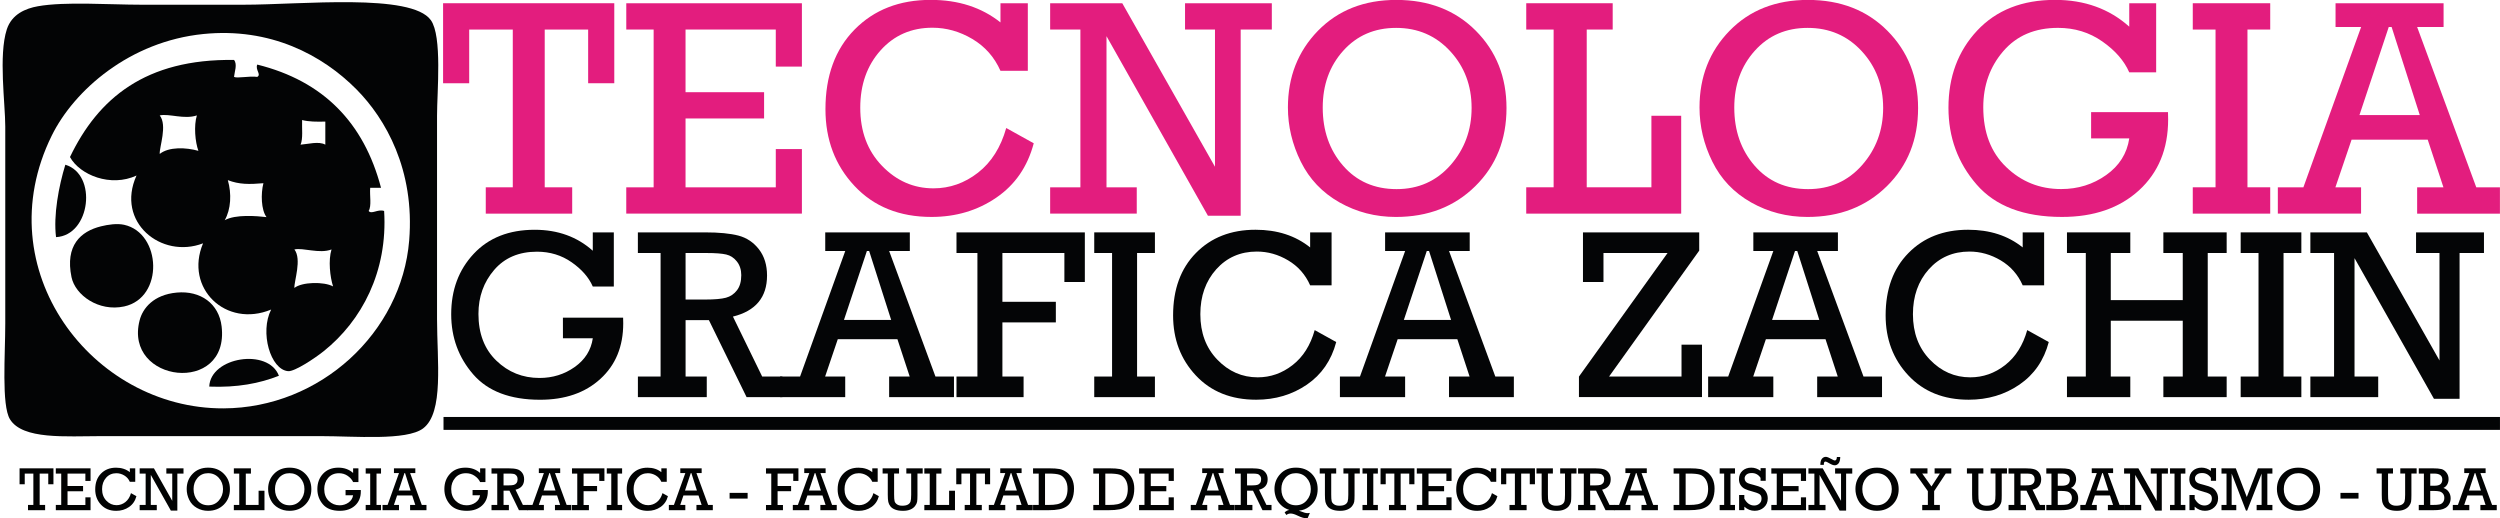
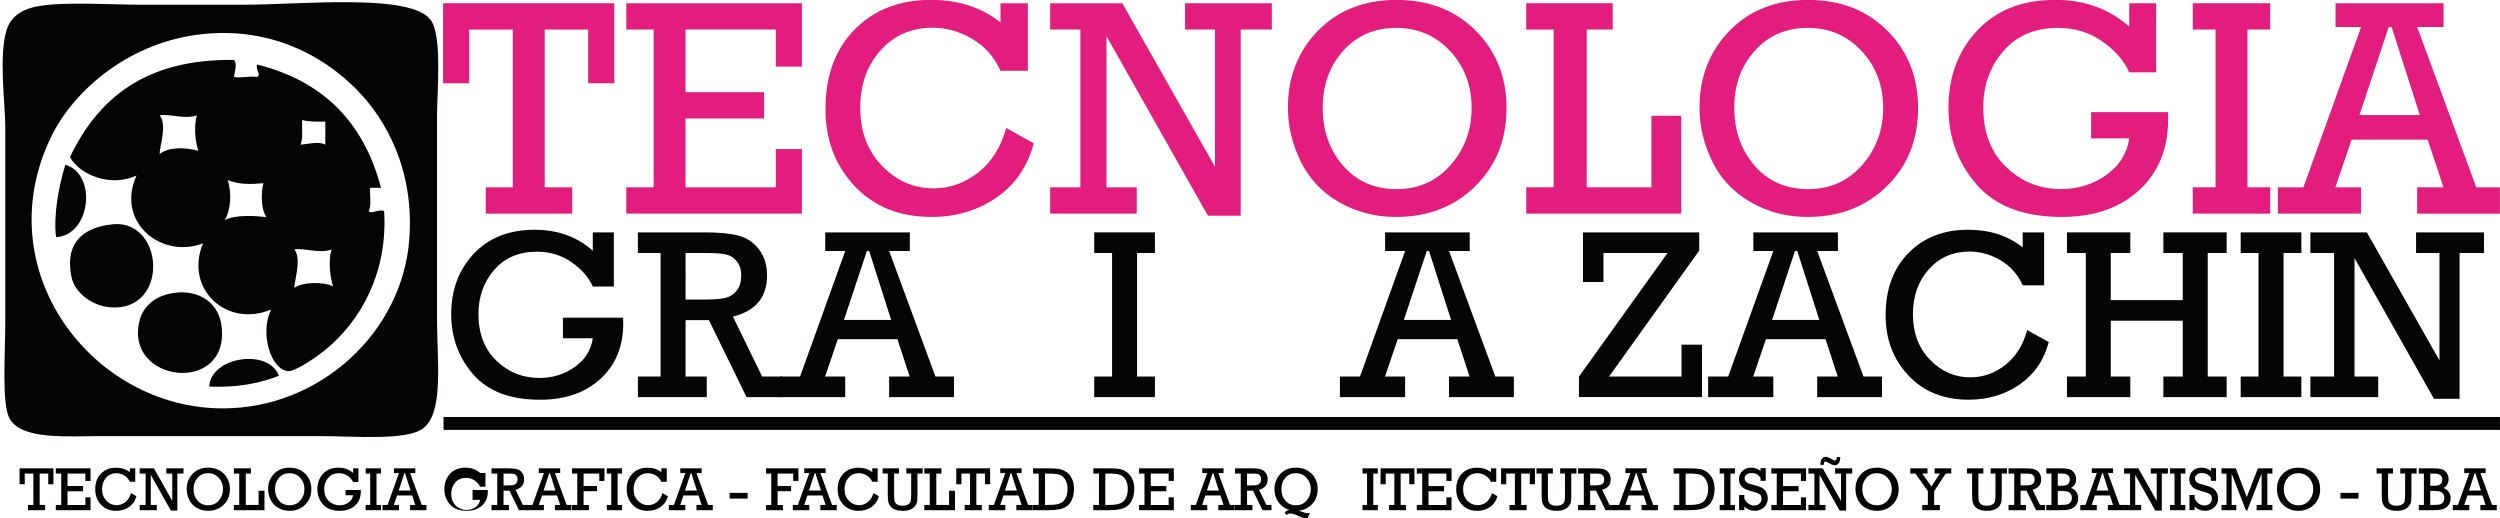
<svg xmlns="http://www.w3.org/2000/svg" version="1.1" id="Capa_1" x="0px" y="0px" width="168.4px" height="34.9px" viewBox="0 0 168.4 34.9" enable-background="new 0 0 168.4 34.9" xml:space="preserve">
  <g>
    <path fill="#E31D7E" d="M34.541,12.617V1.991h-2.936v3.617h-1.759v-5.39h11.532v5.389h-1.76V1.991h-2.926v10.626h1.851v1.774   h-5.822v-1.774H34.541z" />
    <path fill="#E31D7E" d="M44.029,12.617V1.991h-1.843V0.218h11.83v4.269h-1.759V1.991h-6.079v4.218h5.291V7.98h-5.291v4.637h6.079   v-2.578h1.759v4.35H42.185v-1.772H44.029L44.029,12.617z" />
    <path fill="#E31D7E" d="M67.78,8.623l1.853,1.029c-0.417,1.576-1.256,2.796-2.523,3.662c-1.266,0.867-2.721,1.299-4.364,1.299   c-2.157,0-3.886-0.696-5.188-2.089c-1.304-1.392-1.955-3.114-1.955-5.167c0-2.248,0.655-4.037,1.964-5.368   c1.311-1.331,3.021-1.997,5.128-1.997c1.862,0,3.427,0.507,4.697,1.518V0.218h1.842v4.553h-1.842   c-0.409-0.923-1.041-1.638-1.893-2.145c-0.854-0.506-1.751-0.759-2.692-0.759c-1.418,0-2.584,0.51-3.494,1.528   c-0.911,1.018-1.366,2.307-1.366,3.862c0,1.596,0.487,2.9,1.463,3.912s2.131,1.518,3.469,1.518c1.098,0,2.097-0.353,2.998-1.054   C66.777,10.932,67.411,9.928,67.78,8.623z" />
    <path fill="#E31D7E" d="M72.775,12.617V1.991h-2.037V0.218h4.858l6.245,11.015V1.991h-2.017V0.218h5.846v1.772h-2.098v12.542   h-2.206L74.534,2.437v10.18h2.038v1.772h-5.834v-1.772H72.775L72.775,12.617z" />
    <path fill="#E31D7E" d="M86.754,7.238c0-2.058,0.675-3.779,2.024-5.166c1.354-1.385,3.112-2.078,5.281-2.078   c2.188,0,3.974,0.693,5.353,2.078c1.378,1.385,2.066,3.122,2.066,5.207c0,2.125-0.7,3.879-2.103,5.262   c-1.401,1.382-3.184,2.073-5.347,2.073c-1.379,0-2.646-0.328-3.803-0.982c-1.155-0.656-2.023-1.568-2.603-2.742   C87.044,9.718,86.754,8.501,86.754,7.238z M89.099,7.248c0,1.556,0.456,2.86,1.37,3.912c0.914,1.052,2.116,1.579,3.604,1.579   c1.473,0,2.684-0.538,3.631-1.614c0.948-1.076,1.423-2.362,1.423-3.856c0-1.507-0.482-2.782-1.447-3.826   c-0.967-1.043-2.178-1.564-3.637-1.564c-1.454,0-2.641,0.513-3.563,1.539C89.559,4.443,89.099,5.719,89.099,7.248z" />
    <path fill="#E31D7E" d="M104.652,12.617V1.991h-1.844V0.218h5.823v1.772h-1.749v10.626h4.357V7.798h2.006v6.592h-10.438v-1.774   H104.652z" />
    <path fill="#E31D7E" d="M114.479,7.238c0-2.058,0.673-3.779,2.025-5.166c1.351-1.385,3.111-2.078,5.278-2.078   c2.19,0,3.975,0.693,5.354,2.078c1.378,1.385,2.066,3.122,2.066,5.207c0,2.125-0.7,3.879-2.102,5.262   c-1.403,1.382-3.186,2.073-5.348,2.073c-1.378,0-2.646-0.328-3.803-0.982c-1.155-0.656-2.025-1.568-2.604-2.742   C114.766,9.718,114.479,8.501,114.479,7.238z M116.821,7.248c0,1.556,0.456,2.86,1.369,3.912c0.916,1.052,2.113,1.579,3.604,1.579   c1.475,0,2.684-0.538,3.634-1.614c0.948-1.076,1.421-2.362,1.421-3.856c0-1.507-0.481-2.782-1.446-3.826   c-0.967-1.043-2.179-1.564-3.64-1.564c-1.452,0-2.641,0.513-3.559,1.539C117.281,4.443,116.821,5.719,116.821,7.248z" />
    <path fill="#E31D7E" d="M140.856,7.553h5.18c0.007,0.184,0.01,0.346,0.01,0.488c0,1.99-0.655,3.583-1.963,4.78   c-1.311,1.195-3.041,1.792-5.189,1.792c-2.573,0-4.489-0.729-5.752-2.186c-1.263-1.457-1.894-3.18-1.894-5.171   c0-2.084,0.645-3.817,1.935-5.197c1.29-1.378,3.038-2.067,5.249-2.067c1.985,0,3.652,0.602,4.994,1.804V0.218h1.813v4.655h-1.813   c-0.341-0.781-0.946-1.475-1.817-2.083c-0.869-0.609-1.862-0.913-2.981-0.913c-1.556,0-2.783,0.522-3.685,1.568   c-0.902,1.045-1.35,2.306-1.35,3.78c0,1.691,0.51,3.032,1.539,4.023c1.028,0.992,2.262,1.487,3.709,1.487   c1.134,0,2.143-0.314,3.03-0.943c0.886-0.627,1.404-1.451,1.557-2.47h-2.571V7.553L140.856,7.553z" />
    <path fill="#E31D7E" d="M149.239,12.617V1.991h-1.534V0.218h5.217v1.772h-1.533v10.626h1.533v1.774h-5.217v-1.774H149.239z" />
    <path fill="#E31D7E" d="M163.531,9.408h-5.128l-1.09,3.209h1.729v1.773h-5.607v-1.773h1.722l3.889-10.798h-1.723v-1.6h7.277v1.6   h-1.781l3.983,10.798h1.594v1.774h-5.577v-1.774h1.771L163.531,9.408z M162.995,7.749l-1.895-5.93h-0.194l-1.972,5.93H162.995z" />
  </g>
  <g>
    <path fill="#040506" d="M37.918,21.397h4.055c0.005,0.143,0.008,0.271,0.008,0.383c0,1.561-0.512,2.806-1.539,3.742   c-1.025,0.938-2.379,1.405-4.063,1.405c-2.014,0-3.516-0.571-4.504-1.71c-0.988-1.141-1.482-2.49-1.482-4.049   c0-1.635,0.504-2.99,1.514-4.07c1.01-1.081,2.381-1.621,4.111-1.621c1.555,0,2.859,0.473,3.912,1.413v-1.236h1.417v3.646H39.93   c-0.267-0.612-0.741-1.156-1.422-1.632c-0.682-0.476-1.46-0.714-2.336-0.714c-1.219,0-2.181,0.409-2.886,1.229   c-0.704,0.82-1.058,1.807-1.058,2.961c0,1.322,0.402,2.375,1.207,3.15c0.804,0.778,1.772,1.166,2.905,1.166   c0.887,0,1.677-0.246,2.373-0.738c0.694-0.492,1.101-1.137,1.218-1.934h-2.011L37.918,21.397L37.918,21.397z" />
    <path fill="#040506" d="M44.497,25.364v-8.322h-1.53v-1.389h4.527c0.946,0,1.696,0.073,2.251,0.218   c0.556,0.148,1.016,0.456,1.379,0.925c0.362,0.471,0.544,1.058,0.544,1.761c0,1.468-0.766,2.391-2.298,2.768l1.97,4.039h1.362   v1.387H50.29l-2.538-5.187h-1.571v3.8h1.427v1.387h-4.639v-1.387H44.497z M46.181,20.177h1.315c0.635,0,1.104-0.041,1.406-0.123   c0.302-0.082,0.549-0.25,0.741-0.502c0.194-0.252,0.289-0.592,0.289-1.018c0-0.36-0.098-0.668-0.292-0.916   c-0.197-0.25-0.437-0.41-0.724-0.475c-0.286-0.066-0.722-0.1-1.31-0.1H46.18L46.181,20.177L46.181,20.177z" />
    <path fill="#040506" d="M60.45,22.849h-4.017l-0.853,2.516h1.354v1.387h-4.391v-1.387h1.349l3.044-8.458h-1.348v-1.253h5.698v1.253   h-1.393l3.119,8.458h1.248v1.387h-4.368v-1.387h1.386L60.45,22.849z M60.029,21.55l-1.483-4.644h-0.152l-1.544,4.644H60.029z" />
-     <path fill="#040506" d="M65.839,25.364v-8.322h-1.41v-1.389h8.646v3.343h-1.378v-1.954h-4.175v3.286h3.6v1.389h-3.6v3.647h1.427   v1.387h-4.52v-1.387H65.839L65.839,25.364z" />
    <path fill="#040506" d="M74.909,25.364v-8.322h-1.201v-1.389h4.087v1.389h-1.202v8.322h1.202v1.387h-4.087v-1.387H74.909z" />
-     <path fill="#040506" d="M88.558,22.235l1.45,0.805c-0.327,1.235-0.984,2.19-1.975,2.869c-0.992,0.678-2.131,1.016-3.419,1.016   c-1.688,0-3.043-0.545-4.064-1.636c-1.02-1.091-1.53-2.438-1.53-4.044c0-1.76,0.513-3.162,1.539-4.204   c1.025-1.044,2.364-1.565,4.016-1.565c1.459,0,2.682,0.396,3.676,1.19v-1.013h1.444v3.565h-1.444   c-0.318-0.723-0.814-1.282-1.481-1.679c-0.667-0.397-1.371-0.594-2.109-0.594c-1.109,0-2.021,0.399-2.736,1.195   c-0.713,0.799-1.07,1.806-1.07,3.025c0,1.25,0.382,2.271,1.146,3.063c0.764,0.793,1.668,1.189,2.718,1.189   c0.858,0,1.642-0.273,2.348-0.824C87.775,24.044,88.272,23.257,88.558,22.235z" />
    <path fill="#040506" d="M98.166,22.849h-4.019l-0.852,2.516h1.354v1.387h-4.392v-1.387h1.351l3.042-8.458h-1.349v-1.253h5.699   v1.253h-1.393l3.118,8.458h1.249v1.387h-4.369v-1.387h1.387L98.166,22.849z M97.744,21.55l-1.484-4.644h-0.152l-1.544,4.644H97.744   z" />
    <path fill="#040506" d="M106.358,26.751v-1.386l5.969-8.323h-4.317v1.954h-1.381v-3.343h7.83v1.229l-6.072,8.481h4.88v-2.148h1.379   v3.533h-8.286L106.358,26.751L106.358,26.751z" />
    <path fill="#040506" d="M122.967,22.849h-4.017l-0.854,2.516h1.355v1.387h-4.391v-1.387h1.35l3.042-8.458h-1.347v-1.253h5.697   v1.253h-1.395l3.119,8.458h1.247v1.387h-4.368v-1.387h1.387L122.967,22.849z M122.548,21.55l-1.484-4.644h-0.153l-1.544,4.644   H122.548z" />
    <path fill="#040506" d="M136.554,22.235l1.451,0.805c-0.326,1.235-0.986,2.19-1.977,2.869c-0.989,0.678-2.129,1.016-3.417,1.016   c-1.688,0-3.043-0.545-4.063-1.636c-1.022-1.089-1.532-2.438-1.532-4.044c0-1.76,0.512-3.162,1.54-4.204   c1.025-1.044,2.364-1.565,4.015-1.565c1.46,0,2.686,0.396,3.677,1.19v-1.013h1.445v3.565h-1.445   c-0.318-0.723-0.813-1.282-1.479-1.679c-0.67-0.397-1.373-0.594-2.109-0.594c-1.11,0-2.023,0.399-2.737,1.195   c-0.711,0.799-1.068,1.806-1.068,3.025c0,1.25,0.381,2.271,1.146,3.063c0.765,0.793,1.67,1.189,2.716,1.189   c0.858,0,1.643-0.273,2.348-0.824C135.77,24.044,136.267,23.257,136.554,22.235z" />
    <path fill="#040506" d="M140.5,25.364v-8.322h-1.269v-1.389h4.266v1.389h-1.315v3.174h4.848v-3.174h-1.306v-1.389h4.264v1.389   h-1.275v8.322h1.275v1.387h-4.264v-1.387h1.306v-3.76h-4.848v3.76h1.315v1.387h-4.266v-1.387H140.5z" />
    <path fill="#040506" d="M152.134,25.364v-8.322h-1.202v-1.389h4.087v1.389h-1.2v8.322h1.2v1.387h-4.087v-1.387H152.134z" />
    <path fill="#040506" d="M157.223,25.364v-8.322h-1.597v-1.389h3.806l4.891,8.627v-7.238h-1.578v-1.389h4.575v1.389h-1.643v9.822   h-1.726l-5.35-9.475v7.975h1.595v1.387h-4.57v-1.387H157.223z" />
  </g>
  <rect x="29.875" y="28.087" fill="#030405" width="138.523" height="0.869" />
  <g>
    <path fill="#030405" d="M2.544,0.423c1.828-0.329,4.823-0.105,6.985-0.105c2.259,0,4.53,0,6.88,0   c3.879,0,11.299-0.799,12.613,1.039c0.777,1.087,0.417,4.825,0.417,6.434c0,4.235,0,8.872,0,13.698   c0,2.797,0.474,6.303-0.938,7.368c-1.116,0.842-4.646,0.52-6.879,0.52c-5.118,0-9.603,0-14.803,0c-2.356,0-5.305,0.255-6.151-1.142   c-0.573-0.947-0.313-4.35-0.313-6.434c0-4.621,0-8.805,0-13.284c0-1.526-0.461-4.801,0.104-6.538   C0.794,0.952,1.727,0.57,2.544,0.423z M3.483,9.14c-4.435,8.996,2.699,18.404,11.571,18.368c6.525-0.024,12.004-5.11,12.509-11.31   c0.387-4.763-1.598-8.203-3.545-10.172c-2.305-2.328-5.816-4.189-10.32-3.735C8.754,2.789,5,6.061,3.483,9.14z" />
    <path fill="none" d="M13.678,2.482c4.503-0.455,8.016,1.407,10.32,3.734c1.947,1.969,3.932,5.408,3.545,10.172   c-0.503,6.199-5.984,11.284-12.509,11.31C6.162,27.734-0.972,18.325,3.463,9.332C4.981,6.251,8.734,2.98,13.678,2.482z    M4.713,10.576c0.668,1.214,2.746,2.052,4.482,1.246c-1.418,3.131,1.664,5.648,4.482,4.567c-1.272,3.029,1.544,5.724,4.587,4.462   c-0.777,1.529-0.046,4.055,1.146,4.151c0.438,0.035,1.792-0.865,2.398-1.349c2.557-2.047,4.319-5.363,4.066-9.444   c-0.428-0.143-0.852,0.25-1.043,0c0.213-0.341,0.057-1.052,0.105-1.558c0.245,0,0.487,0,0.729,0   c-1.153-4.388-3.889-7.198-8.338-8.302c-0.147,0.363,0.292,0.665,0,0.83c-0.533-0.077-1.341,0.114-1.564,0   c0.031-0.34,0.24-0.85,0-1.141C9.806,3.954,6.613,6.621,4.713,10.576z M3.775,15.972c2.32-0.116,2.807-4.224,0.626-4.878   C3.957,12.542,3.59,14.502,3.775,15.972z M4.818,18.672c0.25,1.208,1.83,2.343,3.544,1.972c2.704-0.585,2.515-4.945,0-5.501   c-0.475-0.105-1.079-0.016-1.564,0.104C5.44,15.583,4.374,16.527,4.818,18.672z M9.405,21.576c-1.087,4.222,6.065,5.05,5.524,0.415   c-0.18-1.543-1.427-2.432-3.023-2.283C10.34,19.854,9.614,20.763,9.405,21.576z M14.095,26.038   c1.884,0.078,3.398-0.213,4.692-0.727C18.079,23.427,14.175,24.04,14.095,26.038z" />
    <path fill="#030405" d="M15.764,4.038c0.24,0.293,0.031,0.802,0,1.142c0.223,0.114,1.031-0.077,1.564,0   c0.292-0.167-0.147-0.467,0-0.83c4.45,1.104,7.185,3.914,8.338,8.302c-0.242,0-0.485,0-0.729,0   c-0.047,0.506,0.109,1.215-0.105,1.558c0.192,0.25,0.615-0.143,1.043,0c0.253,4.081-1.509,7.396-4.066,9.442   c-0.604,0.484-1.959,1.384-2.398,1.35c-1.192-0.098-1.924-2.621-1.146-4.151c-3.043,1.263-5.859-1.432-4.587-4.461   c-2.818,1.082-5.901-1.435-4.482-4.566c-1.736,0.806-3.814-0.031-4.482-1.246C6.613,6.621,9.806,3.954,15.764,4.038z    M10.759,10.369c0.618-0.492,1.772-0.444,2.606-0.208c-0.219-0.589-0.318-1.694-0.104-2.387c-0.854,0.287-1.868-0.138-2.502,0   C11.287,8.449,10.729,9.897,10.759,10.369z M20.246,9.745c0.486-0.034,1.231-0.249,1.668,0c0-0.518,0-1.038,0-1.555   c-0.571,0.016-1.123,0.011-1.564-0.105C20.328,8.652,20.421,9.334,20.246,9.745z M15.138,14.833   c0.725-0.407,2.165-0.284,2.814-0.208c-0.362-0.482-0.391-1.571-0.209-2.284c-0.956,0.083-1.636,0.087-2.397-0.207   C15.611,13.055,15.557,14.095,15.138,14.833z M19.83,19.396c0.501-0.406,1.986-0.44,2.606-0.103   c-0.205-0.635-0.331-1.756-0.105-2.49c-0.819,0.312-1.909-0.135-2.5,0C20.344,17.466,19.805,18.934,19.83,19.396z" />
    <path fill="none" d="M10.759,7.774c0.635-0.138,1.649,0.288,2.502,0c-0.213,0.693-0.114,1.798,0.104,2.387   c-0.834-0.236-1.988-0.285-2.605,0.207C10.729,9.897,11.287,8.449,10.759,7.774z" />
    <path fill="none" d="M20.35,8.086c0.441,0.114,0.993,0.12,1.564,0.104c0,0.519,0,1.038,0,1.556c-0.437-0.25-1.182-0.035-1.668,0   C20.421,9.334,20.328,8.652,20.35,8.086z" />
    <path fill="#030405" d="M4.401,11.096c2.181,0.653,1.694,4.761-0.626,4.877C3.59,14.502,3.957,12.542,4.401,11.096z" />
    <path fill="none" d="M15.348,12.133c0.76,0.295,1.441,0.29,2.397,0.207c-0.182,0.712-0.154,1.802,0.209,2.284   c-0.65-0.076-2.09-0.199-2.814,0.208C15.557,14.095,15.611,13.055,15.348,12.133z" />
    <path fill="#030405" d="M6.798,15.246c0.483-0.12,1.089-0.209,1.563-0.104c2.514,0.556,2.705,4.915,0,5.501   c-1.714,0.37-3.293-0.764-3.544-1.973C4.374,16.527,5.44,15.583,6.798,15.246z" />
    <path fill="none" d="M19.83,16.804c0.592-0.135,1.682,0.312,2.5,0c-0.227,0.733-0.1,1.855,0.105,2.49   c-0.62-0.338-2.105-0.304-2.606,0.103C19.805,18.934,20.344,17.466,19.83,16.804z" />
    <path fill="#030405" d="M11.906,19.708c1.596-0.147,2.843,0.738,3.023,2.283c0.541,4.637-6.611,3.807-5.524-0.414   C9.614,20.763,10.34,19.854,11.906,19.708z" />
    <path fill="#030405" d="M18.787,25.312c-1.293,0.512-2.808,0.805-4.692,0.729C14.175,24.04,18.079,23.427,18.787,25.312z" />
  </g>
  <g>
    <path fill="#010202" d="M2.247,34.013v-2.113H1.666v0.719H1.318v-1.073H3.6v1.073H3.251v-0.719H2.672v2.113h0.367v0.353H1.886   v-0.353H2.247z" />
    <path fill="#010202" d="M4.124,34.013v-2.113H3.759v-0.354H6.1v0.851H5.751v-0.496H4.549v0.838h1.047v0.354H4.549v0.922h1.203   v-0.514H6.1v0.866h-2.34v-0.353H4.124z" />
    <path fill="#010202" d="M8.823,33.218l0.366,0.205c-0.082,0.313-0.249,0.557-0.499,0.729c-0.25,0.172-0.539,0.258-0.863,0.258   c-0.426,0-0.769-0.139-1.026-0.416c-0.257-0.275-0.387-0.619-0.387-1.025c0-0.449,0.13-0.805,0.389-1.068   c0.259-0.266,0.598-0.398,1.014-0.398c0.368,0,0.679,0.102,0.929,0.302v-0.258H9.11v0.907H8.745   c-0.081-0.186-0.205-0.326-0.375-0.428c-0.168-0.1-0.346-0.15-0.532-0.15c-0.281,0-0.512,0.101-0.691,0.304   c-0.181,0.202-0.271,0.458-0.271,0.769c0,0.318,0.097,0.577,0.29,0.778s0.422,0.302,0.686,0.302c0.217,0,0.415-0.07,0.593-0.209   C8.624,33.677,8.75,33.478,8.823,33.218z" />
    <path fill="#010202" d="M9.811,34.013v-2.113H9.408v-0.354h0.96l1.235,2.192v-1.838h-0.398v-0.354h1.156v0.354h-0.415v2.494h-0.437   l-1.351-2.406v2.025h0.403v0.353H9.408v-0.353H9.811z" />
    <path fill="#010202" d="M12.576,32.942c0-0.41,0.133-0.752,0.4-1.027c0.268-0.276,0.616-0.414,1.045-0.414   c0.433,0,0.786,0.138,1.058,0.414c0.273,0.275,0.409,0.62,0.409,1.035c0,0.424-0.139,0.772-0.416,1.047   c-0.277,0.273-0.63,0.412-1.058,0.412c-0.273,0-0.523-0.064-0.752-0.195c-0.229-0.129-0.4-0.312-0.515-0.545   C12.632,33.437,12.576,33.193,12.576,32.942z M13.039,32.944c0,0.31,0.09,0.569,0.271,0.778c0.181,0.21,0.418,0.313,0.713,0.313   c0.292,0,0.531-0.105,0.718-0.32s0.282-0.471,0.282-0.768c0-0.301-0.096-0.553-0.287-0.762c-0.191-0.207-0.431-0.311-0.72-0.311   c-0.288,0-0.522,0.102-0.704,0.307C13.13,32.387,13.039,32.64,13.039,32.944z" />
    <path fill="#010202" d="M16.116,34.013v-2.113h-0.364v-0.354h1.151v0.354h-0.346v2.113h0.862v-0.959h0.396v1.312h-2.064v-0.353   H16.116z" />
    <path fill="#010202" d="M18.06,32.942c0-0.41,0.133-0.752,0.401-1.027c0.267-0.276,0.615-0.414,1.044-0.414   c0.433,0,0.786,0.138,1.059,0.414c0.272,0.275,0.409,0.62,0.409,1.035c0,0.424-0.139,0.772-0.417,1.047   c-0.277,0.273-0.629,0.412-1.057,0.412c-0.273,0-0.524-0.064-0.752-0.195c-0.229-0.129-0.401-0.312-0.516-0.545   C18.117,33.437,18.06,33.193,18.06,32.942z M18.523,32.944c0,0.31,0.091,0.569,0.271,0.778c0.181,0.21,0.419,0.313,0.713,0.313   c0.291,0,0.53-0.105,0.718-0.32s0.282-0.471,0.282-0.768c0-0.301-0.096-0.553-0.286-0.762c-0.191-0.207-0.432-0.311-0.72-0.311   c-0.287,0-0.522,0.102-0.704,0.307C18.615,32.387,18.523,32.64,18.523,32.944z" />
    <path fill="#010202" d="M23.279,33.005h1.024c0,0.037,0.002,0.068,0.002,0.097c0,0.397-0.13,0.714-0.389,0.952   c-0.259,0.236-0.601,0.355-1.026,0.355c-0.509,0-0.888-0.145-1.138-0.435s-0.375-0.633-0.375-1.028c0-0.416,0.127-0.76,0.382-1.034   c0.255-0.273,0.602-0.411,1.039-0.411c0.392,0,0.721,0.12,0.987,0.358v-0.314h0.358v0.927h-0.358   c-0.067-0.155-0.187-0.293-0.358-0.414c-0.172-0.121-0.37-0.182-0.591-0.182c-0.308,0-0.551,0.104-0.729,0.313   c-0.179,0.209-0.267,0.458-0.267,0.752c0,0.337,0.101,0.604,0.305,0.801c0.203,0.196,0.447,0.295,0.733,0.295   c0.224,0,0.424-0.063,0.599-0.186c0.175-0.126,0.278-0.289,0.308-0.492h-0.508V33.005z" />
    <path fill="#010202" d="M24.937,34.013v-2.113h-0.304v-0.354h1.033v0.354h-0.304v2.113h0.304v0.353h-1.033v-0.353H24.937z" />
    <path fill="#010202" d="M27.764,33.374h-1.015l-0.215,0.639h0.342v0.353h-1.109v-0.353h0.341l0.768-2.148h-0.34v-0.319h1.44v0.319   h-0.352l0.788,2.148h0.315v0.353h-1.103v-0.353h0.35L27.764,33.374z M27.658,33.044l-0.375-1.18h-0.039l-0.391,1.18H27.658z" />
-     <path fill="#010202" d="M31.833,33.005h1.024c0.001,0.037,0.002,0.068,0.002,0.097c0,0.397-0.13,0.714-0.389,0.952   c-0.259,0.236-0.602,0.355-1.026,0.355c-0.509,0-0.888-0.145-1.138-0.435c-0.25-0.29-0.374-0.633-0.374-1.028   c0-0.416,0.127-0.76,0.382-1.034c0.255-0.273,0.601-0.411,1.038-0.411c0.393,0,0.722,0.12,0.988,0.358v-0.314h0.358v0.927H32.34   c-0.068-0.155-0.187-0.293-0.359-0.414c-0.172-0.121-0.369-0.182-0.59-0.182c-0.307,0-0.551,0.104-0.729,0.313   c-0.179,0.209-0.268,0.458-0.268,0.752c0,0.337,0.101,0.604,0.305,0.801c0.203,0.196,0.447,0.295,0.733,0.295   c0.224,0,0.424-0.063,0.599-0.186c0.176-0.126,0.278-0.289,0.308-0.492h-0.507V33.005z" />
+     <path fill="#010202" d="M31.833,33.005h1.024c0.001,0.037,0.002,0.068,0.002,0.097c0,0.397-0.13,0.714-0.389,0.952   c-0.259,0.236-0.602,0.355-1.026,0.355c-0.509,0-0.888-0.145-1.138-0.435c-0.25-0.29-0.374-0.633-0.374-1.028   c0-0.416,0.127-0.76,0.382-1.034c0.255-0.273,0.601-0.411,1.038-0.411c0.393,0,0.722,0.12,0.988,0.358h0.358v0.927H32.34   c-0.068-0.155-0.187-0.293-0.359-0.414c-0.172-0.121-0.369-0.182-0.59-0.182c-0.307,0-0.551,0.104-0.729,0.313   c-0.179,0.209-0.268,0.458-0.268,0.752c0,0.337,0.101,0.604,0.305,0.801c0.203,0.196,0.447,0.295,0.733,0.295   c0.224,0,0.424-0.063,0.599-0.186c0.176-0.126,0.278-0.289,0.308-0.492h-0.507V33.005z" />
    <path fill="#010202" d="M33.494,34.013v-2.113h-0.386v-0.354h1.143c0.239,0,0.429,0.019,0.569,0.057   c0.14,0.037,0.256,0.115,0.348,0.235c0.091,0.119,0.137,0.268,0.137,0.446c0,0.372-0.193,0.608-0.58,0.703l0.497,1.026h0.344v0.353   h-0.61l-0.641-1.317h-0.396v0.965h0.36v0.353h-1.171v-0.353H33.494z M33.919,32.696h0.332c0.161,0,0.279-0.012,0.355-0.033   c0.077-0.021,0.139-0.063,0.188-0.127c0.048-0.064,0.072-0.152,0.072-0.259c0-0.092-0.024-0.169-0.073-0.233   c-0.05-0.063-0.11-0.104-0.182-0.119c-0.073-0.018-0.183-0.025-0.332-0.025h-0.36V32.696z" />
    <path fill="#010202" d="M37.524,33.374H36.51l-0.216,0.639h0.342v0.353h-1.109v-0.353h0.34l0.769-2.148h-0.34v-0.319h1.439v0.319   h-0.352l0.787,2.148h0.316v0.353h-1.104v-0.353h0.351L37.524,33.374z M37.417,33.044l-0.375-1.18h-0.038l-0.39,1.18H37.417z" />
    <path fill="#010202" d="M38.885,34.013v-2.113h-0.356v-0.354h2.185v0.851h-0.348v-0.496H39.31v0.834h0.909v0.353H39.31v0.927h0.36   v0.353h-1.141v-0.353H38.885z" />
    <path fill="#010202" d="M41.176,34.013v-2.113h-0.304v-0.354h1.033v0.354h-0.303v2.113h0.303v0.353h-1.033v-0.353H41.176z" />
    <path fill="#010202" d="M44.625,33.218l0.367,0.205c-0.083,0.313-0.249,0.557-0.5,0.729c-0.25,0.172-0.538,0.258-0.863,0.258   c-0.426,0-0.769-0.139-1.026-0.416c-0.258-0.275-0.387-0.619-0.387-1.025c0-0.449,0.129-0.805,0.388-1.068   c0.26-0.266,0.598-0.398,1.015-0.398c0.368,0,0.678,0.102,0.929,0.302v-0.258h0.364v0.907h-0.364   c-0.082-0.186-0.206-0.326-0.375-0.428c-0.169-0.1-0.346-0.15-0.532-0.15c-0.281,0-0.511,0.101-0.692,0.304   c-0.18,0.202-0.27,0.458-0.27,0.769c0,0.318,0.097,0.577,0.29,0.778s0.421,0.302,0.686,0.302c0.218,0,0.415-0.07,0.593-0.209   C44.426,33.677,44.551,33.478,44.625,33.218z" />
    <path fill="#010202" d="M47.051,33.374h-1.015l-0.215,0.639h0.342v0.353h-1.109v-0.353h0.341l0.769-2.148h-0.34v-0.319h1.439v0.319   h-0.351l0.788,2.148h0.315v0.353h-1.103v-0.353h0.35L47.051,33.374z M46.945,33.044l-0.375-1.18h-0.038l-0.391,1.18H46.945z" />
    <path fill="#010202" d="M49.146,33.2h1.214v0.385h-1.214V33.2z" />
    <path fill="#010202" d="M51.953,34.013v-2.113h-0.356v-0.354h2.185v0.851h-0.348v-0.496h-1.055v0.834h0.91v0.353h-0.91v0.927h0.361   v0.353h-1.143v-0.353H51.953z" />
    <path fill="#010202" d="M55.401,33.374h-1.015l-0.215,0.639h0.342v0.353h-1.109v-0.353h0.341l0.769-2.148h-0.34v-0.319h1.439v0.319   h-0.352l0.788,2.148h0.314v0.353H55.26v-0.353h0.351L55.401,33.374z M55.296,33.044l-0.375-1.18h-0.039l-0.391,1.18H55.296z" />
    <path fill="#010202" d="M58.834,33.218l0.366,0.205c-0.083,0.313-0.249,0.557-0.499,0.729c-0.25,0.172-0.539,0.258-0.864,0.258   c-0.426,0-0.768-0.139-1.026-0.416c-0.258-0.275-0.387-0.619-0.387-1.025c0-0.449,0.13-0.805,0.389-1.068   c0.259-0.266,0.598-0.398,1.015-0.398c0.368,0,0.678,0.102,0.929,0.302v-0.258h0.364v0.907h-0.364   c-0.081-0.186-0.206-0.326-0.375-0.428c-0.169-0.1-0.346-0.15-0.533-0.15c-0.28,0-0.511,0.101-0.691,0.304   c-0.18,0.202-0.27,0.458-0.27,0.769c0,0.318,0.097,0.577,0.289,0.778c0.193,0.201,0.422,0.302,0.686,0.302   c0.218,0,0.415-0.07,0.594-0.209C58.635,33.677,58.761,33.478,58.834,33.218z" />
    <path fill="#010202" d="M60.227,31.899v1.41c0,0.219,0.011,0.37,0.034,0.454c0.021,0.083,0.077,0.154,0.166,0.214   c0.089,0.059,0.204,0.088,0.344,0.088c0.167,0,0.296-0.025,0.385-0.076c0.089-0.051,0.148-0.119,0.177-0.204   c0.029-0.086,0.044-0.238,0.044-0.456v-1.43h-0.326v-0.354h1.101v0.354H61.8v1.473c0,0.198-0.009,0.343-0.025,0.433   c-0.017,0.09-0.063,0.184-0.138,0.282c-0.074,0.097-0.179,0.176-0.313,0.234s-0.298,0.088-0.492,0.088   c-0.213,0-0.391-0.027-0.532-0.082c-0.143-0.054-0.249-0.127-0.321-0.219c-0.072-0.093-0.119-0.191-0.142-0.295   c-0.024-0.104-0.036-0.266-0.036-0.484v-1.43h-0.348v-0.354h1.107v0.354H60.227z" />
    <path fill="#010202" d="M62.627,34.013v-2.113h-0.364v-0.354h1.152v0.354h-0.346v2.113h0.862v-0.959h0.397v1.312h-2.065v-0.353   H62.627z" />
    <path fill="#010202" d="M65.342,34.013v-2.113h-0.581v0.719h-0.348v-1.073h2.281v1.073h-0.348v-0.719h-0.579v2.113h0.367v0.353   h-1.152v-0.353H65.342z" />
    <path fill="#010202" d="M68.603,33.374h-1.014l-0.215,0.639h0.342v0.353h-1.109v-0.353h0.341l0.768-2.148h-0.34v-0.319h1.439v0.319   h-0.352l0.788,2.148h0.314v0.353h-1.103v-0.353h0.351L68.603,33.374z M68.497,33.044l-0.375-1.18h-0.039l-0.39,1.18H68.497z" />
    <path fill="#010202" d="M69.968,34.013v-2.113h-0.382v-0.354h1.089c0.301,0,0.533,0.017,0.695,0.048   c0.163,0.03,0.32,0.102,0.473,0.21c0.152,0.109,0.274,0.259,0.366,0.45c0.09,0.191,0.136,0.41,0.136,0.654   c0,0.279-0.043,0.521-0.131,0.727s-0.203,0.358-0.345,0.459c-0.143,0.102-0.312,0.172-0.509,0.212   c-0.196,0.04-0.446,0.061-0.75,0.061h-1.024v-0.353H69.968z M70.394,34.013h0.222c0.249,0,0.445-0.016,0.59-0.047   s0.268-0.084,0.368-0.16c0.1-0.074,0.181-0.188,0.243-0.338c0.062-0.151,0.092-0.33,0.092-0.536c0-0.245-0.05-0.452-0.153-0.621   c-0.102-0.171-0.232-0.282-0.39-0.333c-0.159-0.053-0.402-0.078-0.732-0.078h-0.241V34.013z" />
    <path fill="#010202" d="M74.027,34.013v-2.113h-0.383v-0.354h1.089c0.301,0,0.533,0.017,0.696,0.048   c0.162,0.03,0.32,0.102,0.473,0.21c0.152,0.109,0.274,0.259,0.365,0.45c0.091,0.191,0.137,0.41,0.137,0.654   c0,0.279-0.043,0.521-0.132,0.727c-0.087,0.205-0.203,0.358-0.345,0.459c-0.143,0.102-0.313,0.172-0.508,0.212   c-0.197,0.04-0.446,0.061-0.75,0.061h-1.025v-0.353H74.027z M74.453,34.013h0.222c0.248,0,0.445-0.016,0.59-0.047   c0.145-0.031,0.268-0.084,0.367-0.16c0.101-0.074,0.182-0.188,0.244-0.338c0.062-0.151,0.092-0.33,0.092-0.536   c0-0.245-0.05-0.452-0.153-0.621c-0.102-0.171-0.232-0.282-0.391-0.333c-0.158-0.053-0.402-0.078-0.731-0.078h-0.24V34.013z" />
    <path fill="#010202" d="M77.092,34.013v-2.113h-0.364v-0.354h2.341v0.851h-0.349v-0.496h-1.203v0.838h1.046v0.354h-1.046v0.922   h1.203v-0.514h0.349v0.866h-2.341v-0.353H77.092z" />
    <path fill="#010202" d="M82.208,33.374h-1.015l-0.216,0.639h0.342v0.353H80.21v-0.353h0.341l0.769-2.148h-0.34v-0.319h1.438v0.319   h-0.351l0.788,2.148h0.314v0.353h-1.103v-0.353h0.349L82.208,33.374z M82.1,33.044l-0.374-1.18h-0.039l-0.391,1.18H82.1z" />
    <path fill="#010202" d="M83.576,34.013v-2.113H83.19v-0.354h1.143c0.239,0,0.429,0.019,0.569,0.057   c0.141,0.037,0.256,0.115,0.348,0.235c0.092,0.119,0.139,0.268,0.139,0.446c0,0.372-0.193,0.608-0.581,0.703l0.498,1.026h0.344   v0.353h-0.61l-0.64-1.317h-0.398v0.965h0.36v0.353H83.19v-0.353H83.576z M84.001,32.696h0.332c0.162,0,0.28-0.012,0.355-0.033   c0.077-0.021,0.139-0.063,0.189-0.127c0.048-0.064,0.072-0.152,0.072-0.259c0-0.092-0.024-0.169-0.076-0.233   c-0.049-0.063-0.109-0.104-0.181-0.119c-0.071-0.018-0.182-0.025-0.331-0.025h-0.36V32.696z" />
    <path fill="#010202" d="M87.495,34.396l0.084,0.035c0.219,0.091,0.389,0.136,0.506,0.136c0.04,0,0.087-0.006,0.149-0.018   l-0.15,0.35c-0.039,0.006-0.078,0.009-0.111,0.009c-0.133,0-0.317-0.056-0.553-0.17c-0.201-0.099-0.361-0.147-0.477-0.147   c-0.121,0-0.217,0.034-0.291,0.1l-0.119-0.171c0.08-0.087,0.184-0.145,0.313-0.171c-0.227-0.07-0.419-0.186-0.575-0.344   c-0.159-0.16-0.268-0.331-0.33-0.515s-0.094-0.364-0.094-0.546c0-0.398,0.133-0.738,0.396-1.02c0.264-0.283,0.614-0.424,1.05-0.424   c0.438,0,0.792,0.138,1.062,0.411c0.271,0.274,0.403,0.62,0.403,1.038c0,0.221-0.04,0.434-0.126,0.634   c-0.083,0.201-0.23,0.38-0.438,0.54C87.987,34.284,87.755,34.374,87.495,34.396z M86.313,32.944c0,0.31,0.088,0.569,0.269,0.778   c0.181,0.21,0.42,0.313,0.711,0.313c0.293,0,0.532-0.105,0.72-0.32c0.189-0.215,0.283-0.471,0.283-0.768   c0-0.301-0.097-0.553-0.288-0.762c-0.189-0.207-0.429-0.311-0.72-0.311c-0.286,0-0.522,0.102-0.704,0.307   C86.402,32.387,86.313,32.64,86.313,32.944z" />
-     <path fill="#010202" d="M89.671,31.899v1.41c0,0.219,0.01,0.37,0.032,0.454c0.021,0.083,0.078,0.154,0.168,0.214   c0.087,0.059,0.203,0.088,0.344,0.088c0.167,0,0.295-0.025,0.384-0.076c0.091-0.051,0.147-0.119,0.179-0.204   c0.028-0.086,0.044-0.238,0.044-0.456v-1.43h-0.328v-0.354h1.103v0.354h-0.354v1.473c0,0.198-0.007,0.343-0.024,0.433   c-0.017,0.09-0.063,0.184-0.137,0.282c-0.075,0.097-0.179,0.176-0.313,0.234c-0.136,0.059-0.3,0.088-0.492,0.088   c-0.214,0-0.393-0.027-0.531-0.082c-0.143-0.054-0.25-0.127-0.321-0.219c-0.07-0.093-0.119-0.191-0.143-0.295   s-0.035-0.266-0.035-0.484v-1.43h-0.35v-0.354h1.109v0.354H89.671z" />
    <path fill="#010202" d="M92.084,34.013v-2.113h-0.306v-0.354h1.035v0.354h-0.307v2.113h0.307v0.353h-1.035v-0.353H92.084z" />
    <path fill="#010202" d="M93.924,34.013v-2.113h-0.582v0.719h-0.348v-1.073h2.282v1.073h-0.348v-0.719h-0.58v2.113h0.365v0.353   h-1.152v-0.353H93.924z" />
    <path fill="#010202" d="M95.801,34.013v-2.113h-0.365v-0.354h2.341v0.851h-0.349v-0.496h-1.203v0.838h1.049v0.354h-1.049v0.922   h1.203v-0.514h0.349v0.866h-2.341v-0.353H95.801z" />
    <path fill="#010202" d="M100.498,33.218l0.367,0.205c-0.082,0.313-0.248,0.557-0.499,0.729c-0.249,0.172-0.538,0.258-0.864,0.258   c-0.425,0-0.768-0.139-1.024-0.416c-0.259-0.275-0.387-0.619-0.387-1.025c0-0.449,0.129-0.805,0.388-1.068   c0.26-0.266,0.597-0.398,1.014-0.398c0.369,0,0.68,0.102,0.932,0.302v-0.258h0.362v0.907h-0.362   c-0.082-0.186-0.207-0.326-0.376-0.428c-0.169-0.1-0.346-0.15-0.532-0.15c-0.28,0-0.512,0.101-0.692,0.304   c-0.18,0.202-0.271,0.458-0.271,0.769c0,0.318,0.096,0.577,0.29,0.778c0.193,0.201,0.421,0.302,0.687,0.302   c0.219,0,0.416-0.07,0.594-0.209C100.3,33.677,100.426,33.478,100.498,33.218z" />
    <path fill="#010202" d="M102.043,34.013v-2.113h-0.582v0.719h-0.349v-1.073h2.282v1.073h-0.349v-0.719h-0.579v2.113h0.366v0.353   h-1.152v-0.353H102.043z" />
    <path fill="#010202" d="M104.268,31.899v1.41c0,0.219,0.012,0.37,0.032,0.454c0.023,0.083,0.079,0.154,0.167,0.214   c0.091,0.059,0.206,0.088,0.346,0.088c0.168,0,0.295-0.025,0.385-0.076c0.089-0.051,0.147-0.119,0.177-0.204   c0.03-0.086,0.043-0.238,0.043-0.456v-1.43h-0.325v-0.354h1.1v0.354h-0.352v1.473c0,0.198-0.008,0.343-0.024,0.433   c-0.019,0.09-0.062,0.184-0.136,0.282c-0.074,0.097-0.18,0.176-0.315,0.234c-0.135,0.059-0.299,0.088-0.491,0.088   c-0.213,0-0.391-0.027-0.533-0.082c-0.139-0.054-0.247-0.127-0.318-0.219c-0.073-0.093-0.121-0.191-0.144-0.295   c-0.023-0.104-0.035-0.266-0.035-0.484v-1.43h-0.348v-0.354h1.105v0.354H104.268z" />
    <path fill="#010202" d="M106.685,34.013v-2.113h-0.386v-0.354h1.146c0.236,0,0.428,0.019,0.567,0.057   c0.14,0.037,0.257,0.115,0.348,0.235c0.092,0.119,0.138,0.268,0.138,0.446c0,0.372-0.194,0.608-0.58,0.703l0.499,1.026h0.342v0.353   h-0.61l-0.64-1.317h-0.396v0.965h0.359v0.353h-1.172v-0.353H106.685z M107.111,32.696h0.333c0.16,0,0.277-0.012,0.354-0.033   c0.077-0.021,0.14-0.063,0.189-0.127c0.047-0.064,0.071-0.152,0.071-0.259c0-0.092-0.026-0.169-0.073-0.233   c-0.049-0.063-0.11-0.104-0.183-0.119c-0.073-0.018-0.184-0.025-0.332-0.025h-0.359V32.696z" />
    <path fill="#010202" d="M110.716,33.374H109.7l-0.215,0.639h0.341v0.353h-1.108v-0.353h0.342l0.767-2.148h-0.34v-0.319h1.441v0.319   h-0.354l0.788,2.148h0.315v0.353h-1.105v-0.353h0.354L110.716,33.374z M110.607,33.044l-0.374-1.18h-0.036l-0.393,1.18H110.607z" />
    <path fill="#010202" d="M113.116,34.013v-2.113h-0.382v-0.354h1.09c0.301,0,0.532,0.017,0.695,0.048   c0.162,0.03,0.319,0.102,0.472,0.21c0.153,0.109,0.274,0.259,0.368,0.45c0.088,0.191,0.134,0.41,0.134,0.654   c0,0.279-0.044,0.521-0.131,0.727s-0.201,0.358-0.345,0.459c-0.144,0.102-0.313,0.172-0.509,0.212   c-0.196,0.04-0.446,0.061-0.751,0.061h-1.023v-0.353H113.116z M113.544,34.013h0.221c0.248,0,0.444-0.016,0.59-0.047   c0.144-0.031,0.27-0.084,0.368-0.16c0.099-0.074,0.179-0.188,0.242-0.338c0.063-0.151,0.094-0.33,0.094-0.536   c0-0.245-0.052-0.452-0.153-0.621c-0.103-0.171-0.233-0.282-0.39-0.333c-0.159-0.053-0.404-0.078-0.732-0.078h-0.239V34.013z" />
    <path fill="#010202" d="M116.14,34.013v-2.113h-0.303v-0.354h1.032v0.354h-0.304v2.113h0.304v0.353h-1.032v-0.353H116.14z" />
    <path fill="#010202" d="M117.146,34.365v-1.023h0.352v0.249c0.169,0.307,0.389,0.46,0.662,0.46c0.141,0,0.258-0.042,0.353-0.128   c0.096-0.085,0.144-0.197,0.144-0.334c0-0.134-0.039-0.23-0.117-0.289s-0.225-0.117-0.442-0.176   c-0.253-0.066-0.441-0.131-0.562-0.191c-0.122-0.06-0.218-0.146-0.291-0.258c-0.071-0.11-0.107-0.242-0.107-0.396   c0-0.236,0.079-0.425,0.235-0.567c0.157-0.141,0.353-0.211,0.592-0.211c0.227,0,0.435,0.073,0.627,0.219v-0.188h0.347v0.856h-0.347   V32.19c-0.144-0.219-0.343-0.326-0.596-0.326c-0.155,0-0.272,0.035-0.356,0.105c-0.08,0.072-0.122,0.156-0.122,0.254   c0,0.076,0.022,0.143,0.063,0.201c0.042,0.057,0.096,0.1,0.161,0.125c0.064,0.029,0.192,0.065,0.383,0.114   c0.247,0.064,0.428,0.126,0.54,0.181c0.11,0.057,0.209,0.149,0.29,0.281c0.08,0.131,0.121,0.283,0.121,0.452   c0,0.241-0.084,0.44-0.253,0.597c-0.172,0.156-0.381,0.234-0.63,0.234c-0.257,0-0.488-0.092-0.693-0.277v0.233H117.146z" />
    <path fill="#010202" d="M119.681,34.013v-2.113h-0.364v-0.354h2.339v0.851h-0.347v-0.496h-1.204v0.838h1.048v0.354h-1.048v0.922   h1.204v-0.514h0.347v0.866h-2.339v-0.353H119.681z" />
    <path fill="#010202" d="M122.216,34.013v-2.113h-0.4v-0.354h0.962l1.234,2.192v-1.838h-0.4v-0.354h1.156v0.354h-0.414v2.494h-0.438   l-1.35-2.406v2.025h0.401v0.353h-1.151v-0.353H122.216z M123.732,30.782h0.228c-0.006,0.207-0.045,0.352-0.119,0.436   c-0.073,0.082-0.157,0.124-0.251,0.124c-0.096,0-0.217-0.044-0.366-0.134c-0.131-0.079-0.216-0.119-0.257-0.119   c-0.042,0-0.072,0.017-0.09,0.05c-0.017,0.034-0.025,0.091-0.025,0.175h-0.234c0.002-0.195,0.038-0.333,0.11-0.417   c0.073-0.083,0.157-0.124,0.258-0.124c0.081,0,0.207,0.047,0.374,0.143c0.117,0.068,0.193,0.104,0.23,0.104   C123.68,31.019,123.727,30.939,123.732,30.782z" />
    <path fill="#010202" d="M124.982,32.942c0-0.41,0.133-0.752,0.4-1.027c0.268-0.276,0.614-0.414,1.046-0.414   c0.433,0,0.785,0.138,1.058,0.414c0.272,0.275,0.409,0.62,0.409,1.035c0,0.424-0.14,0.772-0.416,1.047   c-0.277,0.273-0.631,0.412-1.058,0.412c-0.272,0-0.524-0.064-0.752-0.195c-0.229-0.129-0.402-0.312-0.516-0.545   C125.04,33.437,124.982,33.193,124.982,32.942z M125.445,32.944c0,0.31,0.091,0.569,0.271,0.778   c0.182,0.21,0.419,0.313,0.715,0.313c0.29,0,0.53-0.105,0.718-0.32s0.282-0.471,0.282-0.768c0-0.301-0.097-0.553-0.287-0.762   c-0.191-0.207-0.431-0.311-0.721-0.311c-0.287,0-0.521,0.102-0.703,0.307C125.537,32.387,125.445,32.64,125.445,32.944z" />
    <path fill="#010202" d="M129.861,34.013v-0.93l-0.839-1.184h-0.342v-0.354h1.155v0.354h-0.354l0.622,0.869l0.566-0.869h-0.354   v-0.354h1.123v0.354h-0.373l-0.782,1.184v0.93h0.386v0.353h-1.188v-0.353H129.861z" />
    <path fill="#010202" d="M133.264,31.899v1.41c0,0.219,0.012,0.37,0.035,0.454c0.021,0.083,0.076,0.154,0.165,0.214   c0.09,0.059,0.205,0.088,0.345,0.088c0.167,0,0.294-0.025,0.384-0.076s0.148-0.119,0.18-0.204c0.028-0.086,0.042-0.238,0.042-0.456   v-1.43h-0.326v-0.354h1.101v0.354h-0.353v1.473c0,0.198-0.007,0.343-0.024,0.433s-0.063,0.184-0.136,0.282   c-0.074,0.097-0.179,0.176-0.313,0.234c-0.137,0.059-0.301,0.088-0.492,0.088c-0.214,0-0.392-0.027-0.534-0.082   c-0.141-0.054-0.246-0.127-0.317-0.219c-0.073-0.093-0.12-0.191-0.145-0.295c-0.023-0.104-0.035-0.266-0.035-0.484v-1.43h-0.349   v-0.354h1.107v0.354H133.264z" />
    <path fill="#010202" d="M135.681,34.013v-2.113h-0.386v-0.354h1.144c0.239,0,0.43,0.019,0.568,0.057   c0.14,0.037,0.257,0.115,0.35,0.235c0.09,0.119,0.137,0.268,0.137,0.446c0,0.372-0.194,0.608-0.581,0.703l0.498,1.026h0.345v0.353   h-0.611l-0.641-1.317h-0.396v0.965h0.361v0.353h-1.173v-0.353H135.681z M136.106,32.696h0.332c0.161,0,0.279-0.012,0.355-0.033   s0.138-0.063,0.188-0.127c0.047-0.064,0.072-0.152,0.072-0.259c0-0.092-0.025-0.169-0.074-0.233   c-0.05-0.063-0.109-0.104-0.181-0.119c-0.073-0.018-0.184-0.025-0.331-0.025h-0.361V32.696z" />
    <path fill="#010202" d="M138.185,34.013v-2.113h-0.346v-0.354h0.938c0.258,0,0.451,0.017,0.581,0.048   c0.129,0.03,0.242,0.109,0.341,0.235s0.147,0.274,0.147,0.446c0,0.131-0.029,0.248-0.087,0.354   c-0.061,0.105-0.146,0.186-0.259,0.239c0.155,0.054,0.277,0.144,0.361,0.269s0.126,0.268,0.126,0.428   c0,0.14-0.031,0.267-0.094,0.38c-0.062,0.114-0.146,0.202-0.25,0.265c-0.105,0.062-0.218,0.103-0.342,0.125   c-0.122,0.021-0.291,0.032-0.505,0.032h-0.958v-0.353H138.185z M138.611,32.72h0.265c0.202,0,0.344-0.035,0.424-0.107   c0.08-0.07,0.121-0.176,0.121-0.313c0-0.269-0.182-0.4-0.545-0.4h-0.265V32.72z M138.611,34.013h0.16   c0.21,0,0.36-0.011,0.458-0.032c0.098-0.021,0.177-0.069,0.239-0.147c0.062-0.078,0.092-0.178,0.092-0.299   c0-0.111-0.029-0.203-0.088-0.279c-0.059-0.074-0.135-0.125-0.229-0.15c-0.091-0.023-0.222-0.037-0.389-0.037h-0.244V34.013z" />
    <path fill="#010202" d="M142.127,33.374h-1.013l-0.216,0.639h0.342v0.353h-1.11v-0.353h0.343l0.768-2.148h-0.341v-0.319h1.439   v0.319h-0.351l0.787,2.148h0.315v0.353h-1.103v-0.353h0.349L142.127,33.374z M142.023,33.044l-0.377-1.18h-0.039l-0.389,1.18   H142.023z" />
    <path fill="#010202" d="M143.481,34.013v-2.113h-0.402v-0.354h0.962l1.235,2.192v-1.838h-0.4v-0.354h1.155v0.354h-0.413v2.494   h-0.438l-1.352-2.406v2.025h0.403v0.353h-1.153v-0.353H143.481z" />
    <path fill="#010202" d="M146.476,34.013v-2.113h-0.304v-0.354h1.034v0.354H146.9v2.113h0.306v0.353h-1.034v-0.353H146.476z" />
    <path fill="#010202" d="M147.481,34.365v-1.023h0.352v0.249c0.17,0.307,0.391,0.46,0.663,0.46c0.139,0,0.256-0.042,0.351-0.128   c0.096-0.085,0.144-0.197,0.144-0.334c0-0.134-0.038-0.23-0.116-0.289s-0.226-0.117-0.442-0.176   c-0.254-0.066-0.439-0.131-0.562-0.191c-0.121-0.06-0.218-0.146-0.291-0.258c-0.071-0.11-0.107-0.242-0.107-0.396   c0-0.236,0.077-0.425,0.235-0.567c0.157-0.141,0.354-0.211,0.592-0.211c0.226,0,0.436,0.073,0.626,0.219v-0.188h0.348v0.856h-0.348   V32.19c-0.143-0.219-0.342-0.326-0.596-0.326c-0.154,0-0.271,0.035-0.353,0.105c-0.084,0.072-0.126,0.156-0.126,0.254   c0,0.076,0.022,0.143,0.063,0.201c0.041,0.057,0.096,0.1,0.161,0.125c0.063,0.029,0.191,0.065,0.382,0.114   c0.249,0.064,0.429,0.126,0.539,0.181c0.113,0.057,0.21,0.149,0.291,0.281c0.083,0.131,0.123,0.283,0.123,0.452   c0,0.241-0.086,0.44-0.257,0.597c-0.169,0.156-0.378,0.234-0.627,0.234c-0.257,0-0.488-0.092-0.693-0.277v0.233H147.481z" />
    <path fill="#010202" d="M149.978,34.013v-2.113h-0.338v-0.354h0.964l0.739,1.934l0.751-1.934h0.975v0.354h-0.341v2.113h0.341v0.353   h-1.062v-0.353h0.335v-2.113l-0.973,2.494h-0.081l-0.963-2.494v2.113h0.311v0.353h-0.996v-0.353H149.978z" />
    <path fill="#010202" d="M153.373,32.942c0-0.41,0.132-0.752,0.399-1.027c0.269-0.276,0.616-0.414,1.045-0.414   c0.434,0,0.787,0.138,1.06,0.414c0.272,0.275,0.407,0.62,0.407,1.035c0,0.424-0.137,0.772-0.415,1.047   c-0.277,0.273-0.629,0.412-1.059,0.412c-0.271,0-0.521-0.064-0.75-0.195c-0.229-0.129-0.401-0.312-0.515-0.545   C153.431,33.437,153.373,33.193,153.373,32.942z M153.837,32.944c0,0.31,0.09,0.569,0.27,0.778c0.183,0.21,0.42,0.313,0.713,0.313   c0.292,0,0.531-0.105,0.719-0.32c0.189-0.215,0.284-0.471,0.284-0.768c0-0.301-0.097-0.553-0.29-0.762   c-0.188-0.207-0.429-0.311-0.719-0.311c-0.287,0-0.521,0.102-0.705,0.307C153.928,32.387,153.837,32.64,153.837,32.944z" />
    <path fill="#010202" d="M157.654,33.2h1.215v0.385h-1.215V33.2z" />
    <path fill="#010202" d="M160.859,31.899v1.41c0,0.219,0.011,0.37,0.033,0.454c0.022,0.083,0.079,0.154,0.168,0.214   c0.089,0.059,0.203,0.088,0.344,0.088c0.167,0,0.296-0.025,0.385-0.076s0.148-0.119,0.177-0.204   c0.029-0.086,0.044-0.238,0.044-0.456v-1.43h-0.326v-0.354h1.102v0.354h-0.353v1.473c0,0.198-0.009,0.343-0.024,0.433   c-0.019,0.09-0.063,0.184-0.139,0.282c-0.074,0.097-0.178,0.176-0.313,0.234s-0.3,0.088-0.493,0.088   c-0.212,0-0.389-0.027-0.531-0.082c-0.142-0.054-0.249-0.127-0.321-0.219c-0.07-0.093-0.117-0.191-0.141-0.295   s-0.035-0.266-0.035-0.484v-1.43h-0.348v-0.354h1.105v0.354H160.859z" />
    <path fill="#010202" d="M163.274,34.013v-2.113h-0.345v-0.354h0.937c0.259,0,0.452,0.017,0.582,0.048   c0.127,0.03,0.241,0.109,0.34,0.235c0.1,0.126,0.148,0.274,0.148,0.446c0,0.131-0.03,0.248-0.089,0.354s-0.145,0.186-0.257,0.239   c0.155,0.054,0.276,0.144,0.359,0.269c0.085,0.125,0.127,0.268,0.127,0.428c0,0.14-0.031,0.267-0.094,0.38   c-0.063,0.114-0.146,0.202-0.251,0.265c-0.104,0.062-0.216,0.103-0.342,0.125c-0.121,0.021-0.29,0.032-0.503,0.032h-0.958v-0.353   H163.274z M163.702,32.72h0.263c0.205,0,0.345-0.035,0.425-0.107c0.081-0.07,0.122-0.176,0.122-0.313c0-0.269-0.184-0.4-0.547-0.4   h-0.263V32.72z M163.702,34.013h0.158c0.21,0,0.361-0.011,0.46-0.032c0.098-0.021,0.175-0.069,0.237-0.147   c0.062-0.078,0.093-0.178,0.093-0.299c0-0.111-0.029-0.203-0.087-0.279c-0.061-0.074-0.136-0.125-0.229-0.15   c-0.092-0.023-0.223-0.037-0.39-0.037h-0.243V34.013z" />
    <path fill="#010202" d="M167.219,33.374h-1.014l-0.216,0.639h0.344v0.353h-1.112v-0.353h0.344l0.769-2.148h-0.342v-0.319h1.439   v0.319h-0.352l0.789,2.148h0.313v0.353h-1.103v-0.353h0.349L167.219,33.374z M167.114,33.044l-0.377-1.18h-0.038l-0.39,1.18   H167.114z" />
  </g>
</svg>